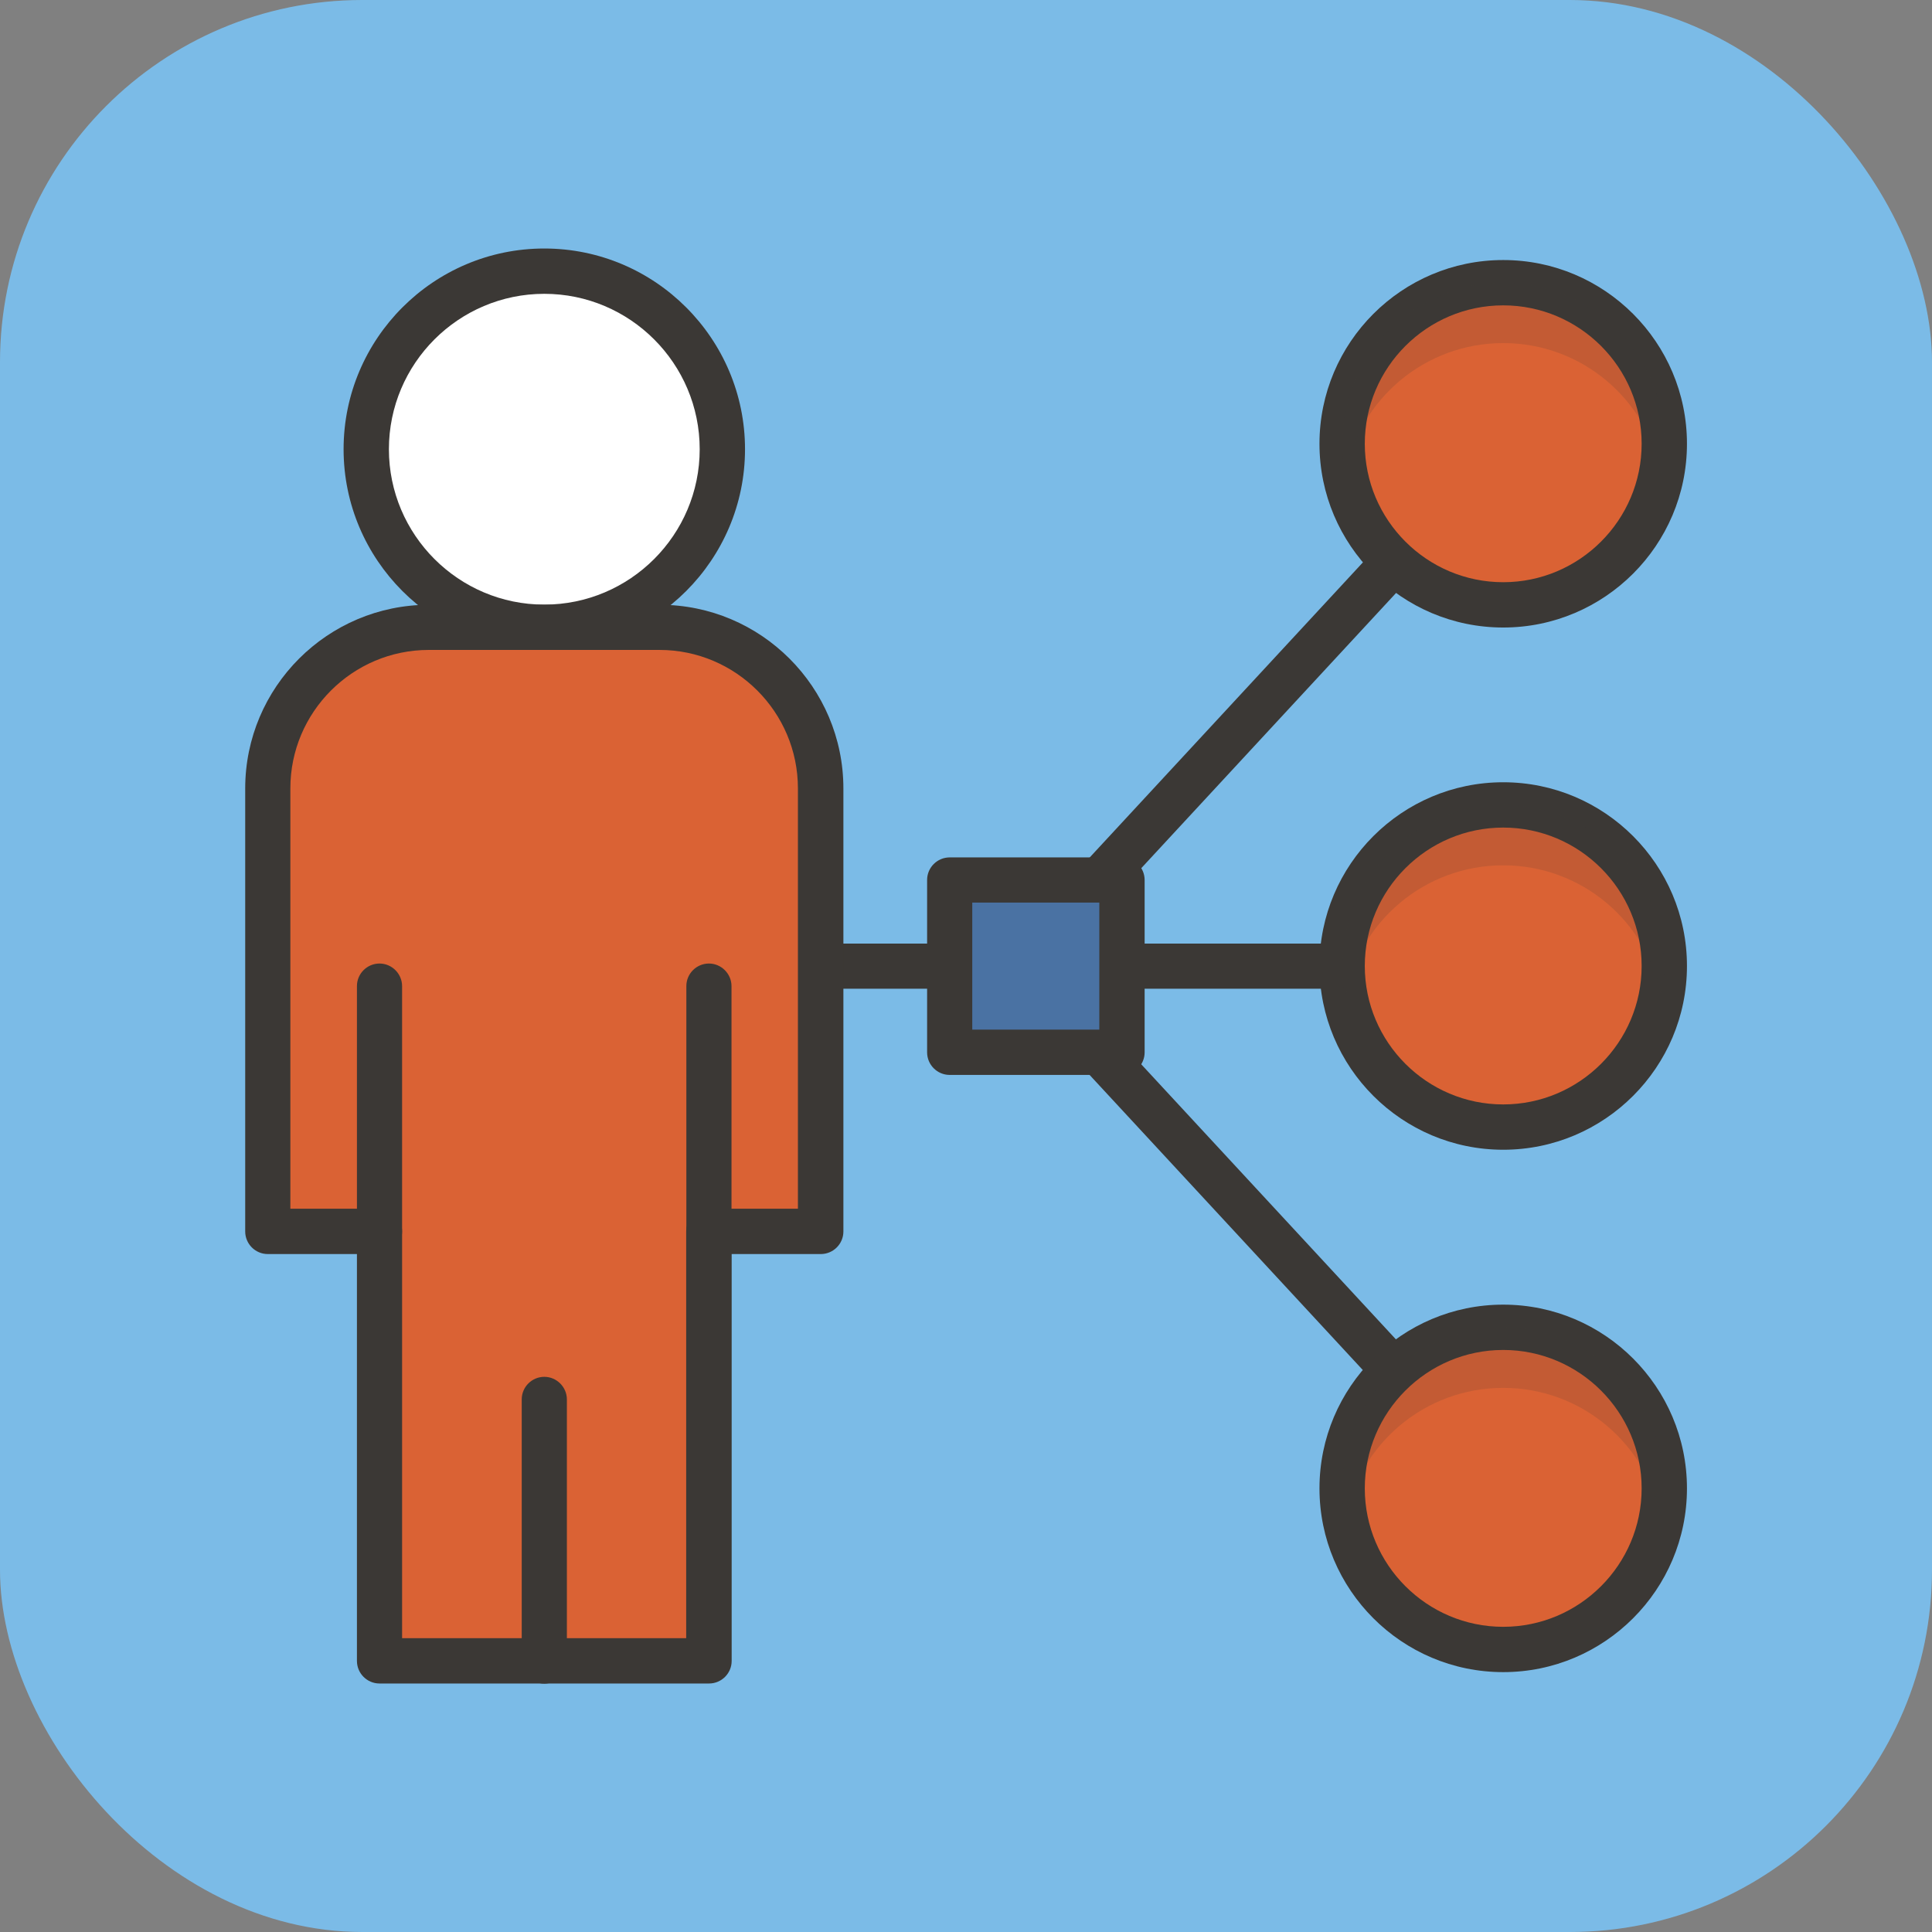
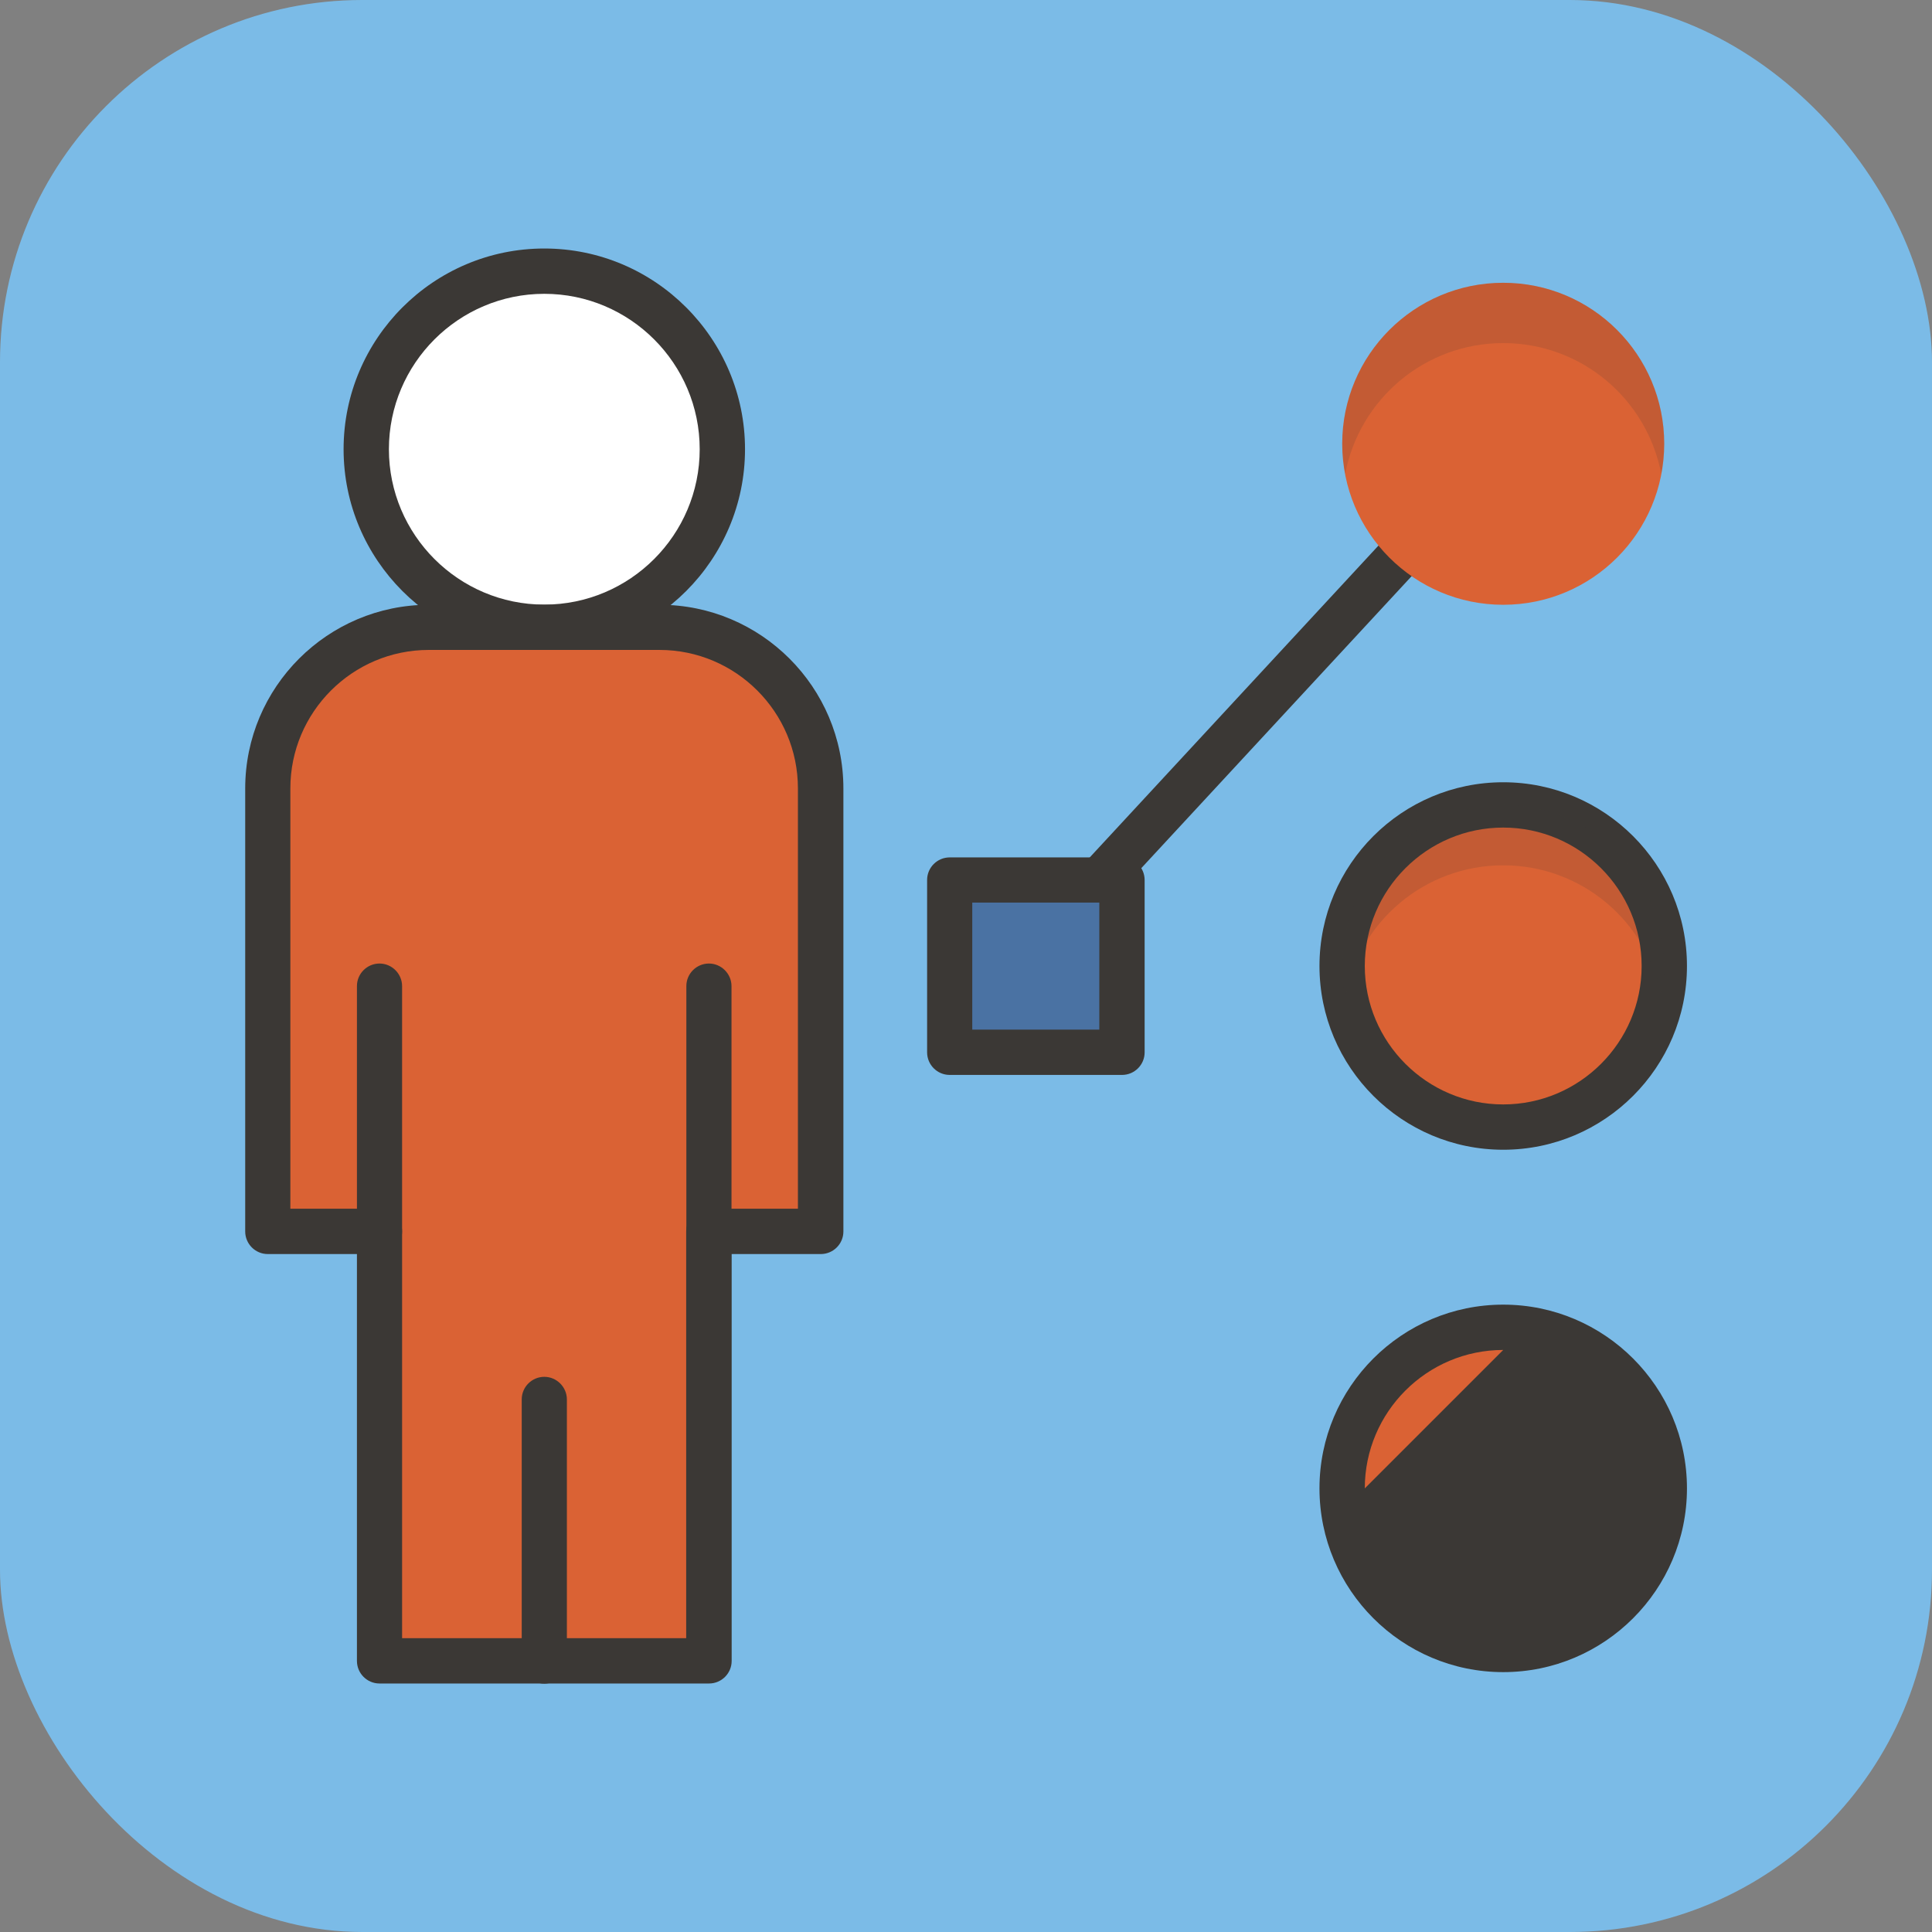
<svg xmlns="http://www.w3.org/2000/svg" id="Calque_2" data-name="Calque 2" viewBox="0 0 117.24 117.24">
  <rect x="0" y="0" width="117.24" height="117.24" fill="#808080" stroke="none" />
  <defs>
    <style>
      .cls-1 {
        fill: #3b3835;
      }

      .cls-1, .cls-2, .cls-3, .cls-4, .cls-5, .cls-6 {
        stroke-width: 0px;
      }

      .cls-2 {
        fill: #fbb900;
      }

      .cls-7 {
        opacity: .15;
      }

      .cls-3 {
        fill: #da6234;
      }

      .cls-4 {
        fill: #fff;
      }

      .cls-5 {
        fill: #7bbbe7;
      }

      .cls-6 {
        fill: #4a72a3;
      }
    </style>
  </defs>
  <g id="Calque_1-2" data-name="Calque 1">
    <rect class="cls-5" y="0" width="117.24" height="117.24" rx="21.98" ry="21.98" />
    <g>
-       <path class="cls-1" d="M91.22,60h-41.42c-.76,0-1.37-.62-1.37-1.37s.62-1.37,1.37-1.37h41.42c.76,0,1.37.62,1.37,1.37s-.62,1.37-1.37,1.37Z" />
      <g>
-         <line class="cls-2" x1="91.22" y1="26.93" x2="61.88" y2="58.62" />
        <path class="cls-1" d="M61.88,60c-.33,0-.67-.12-.93-.36-.56-.52-.59-1.39-.07-1.94l29.34-31.69c.52-.56,1.38-.59,1.94-.08.56.52.59,1.39.07,1.94l-29.34,31.69c-.27.29-.64.44-1.01.44Z" />
      </g>
      <g>
        <line class="cls-2" x1="91.22" y1="90.32" x2="61.88" y2="58.62" />
-         <path class="cls-1" d="M91.22,91.69c-.37,0-.74-.15-1.01-.44l-29.34-31.69c-.52-.56-.48-1.43.07-1.94.56-.51,1.43-.48,1.94.08l29.34,31.69c.52.56.48,1.43-.07,1.94-.26.24-.6.36-.93.36Z" />
      </g>
      <g>
        <g>
          <circle class="cls-4" cx="33.03" cy="27.26" r="10.81" transform="translate(-9.74 29.54) rotate(-42.58)" />
          <path class="cls-1" d="M33.03,39.44c-6.72,0-12.18-5.47-12.18-12.18s5.46-12.18,12.18-12.18,12.18,5.47,12.18,12.18-5.46,12.18-12.18,12.18ZM33.03,17.83c-5.2,0-9.43,4.23-9.43,9.43s4.23,9.43,9.43,9.43,9.43-4.23,9.43-9.43-4.23-9.43-9.43-9.43Z" />
        </g>
        <g>
          <path class="cls-3" d="M49.8,47.84v26.88h-6.78v26.06h-19.98v-26.06h-6.78v-26.88c0-5.4,4.38-9.78,9.78-9.78h14c5.42,0,9.78,4.38,9.78,9.78Z" />
          <path class="cls-1" d="M43.01,102.16h-19.98c-.76,0-1.37-.62-1.37-1.37v-24.69h-5.41c-.76,0-1.37-.62-1.37-1.37v-26.88c0-6.15,5-11.15,11.15-11.15h14c6.15,0,11.15,5,11.15,11.15v26.88c0,.76-.62,1.37-1.37,1.37h-5.41v24.69c0,.76-.62,1.37-1.37,1.37ZM24.41,99.41h17.23v-24.69c0-.76.62-1.37,1.37-1.37h5.41v-25.51c0-4.63-3.77-8.4-8.4-8.4h-14c-4.63,0-8.4,3.77-8.4,8.4v25.51h5.41c.76,0,1.37.62,1.37,1.37v24.69Z" />
        </g>
        <path class="cls-1" d="M33.03,102.17c-.76,0-1.37-.62-1.37-1.37v-15.88c0-.76.62-1.37,1.37-1.37s1.37.62,1.37,1.37v15.88c0,.76-.62,1.37-1.37,1.37Z" />
        <path class="cls-1" d="M23.03,76.1c-.76,0-1.37-.62-1.37-1.37v-14.89c0-.76.62-1.37,1.37-1.37s1.37.62,1.37,1.37v14.89c0,.76-.62,1.37-1.37,1.37Z" />
        <path class="cls-1" d="M43.02,76.1c-.76,0-1.37-.62-1.37-1.37v-14.89c0-.76.62-1.37,1.37-1.37s1.37.62,1.37,1.37v14.89c0,.76-.62,1.37-1.37,1.37Z" />
      </g>
      <circle class="cls-3" cx="91.22" cy="26.93" r="9.77" />
-       <path class="cls-1" d="M91.22,38.08c-6.15,0-11.15-5-11.15-11.15s5-11.15,11.15-11.15,11.15,5,11.15,11.15-5,11.15-11.15,11.15ZM91.22,18.53c-4.63,0-8.4,3.77-8.4,8.4s3.77,8.4,8.4,8.4,8.4-3.77,8.4-8.4-3.77-8.4-8.4-8.4Z" />
      <circle class="cls-3" cx="91.22" cy="58.62" r="9.77" />
      <path class="cls-1" d="M91.22,69.77c-6.15,0-11.15-5-11.15-11.15s5-11.15,11.15-11.15,11.15,5,11.15,11.15-5,11.15-11.15,11.15ZM91.22,50.22c-4.63,0-8.4,3.77-8.4,8.4s3.77,8.4,8.4,8.4,8.4-3.77,8.4-8.4-3.77-8.4-8.4-8.4Z" />
      <circle class="cls-3" cx="91.22" cy="90.32" r="9.77" />
-       <path class="cls-1" d="M91.22,101.47c-6.15,0-11.15-5-11.15-11.15s5-11.15,11.15-11.15,11.15,5,11.15,11.15-5,11.15-11.15,11.15ZM91.22,81.92c-4.63,0-8.4,3.77-8.4,8.4s3.77,8.4,8.4,8.4,8.4-3.77,8.4-8.4-3.77-8.4-8.4-8.4Z" />
+       <path class="cls-1" d="M91.22,101.47c-6.15,0-11.15-5-11.15-11.15s5-11.15,11.15-11.15,11.15,5,11.15,11.15-5,11.15-11.15,11.15ZM91.22,81.92c-4.63,0-8.4,3.77-8.4,8.4Z" />
      <g class="cls-7">
        <path class="cls-1" d="M91.22,20.82c4.77,0,8.73,3.42,9.59,7.94.11-.59.18-1.2.18-1.83,0-5.4-4.38-9.77-9.77-9.77s-9.77,4.38-9.77,9.77c0,.63.07,1.24.18,1.83.86-4.52,4.82-7.94,9.59-7.94Z" />
      </g>
      <g class="cls-7">
        <path class="cls-1" d="M91.22,52.51c4.77,0,8.73,3.42,9.59,7.94.11-.59.18-1.2.18-1.83,0-5.4-4.38-9.77-9.77-9.77s-9.77,4.38-9.77,9.77c0,.63.07,1.24.18,1.83.86-4.52,4.82-7.94,9.59-7.94Z" />
      </g>
      <g class="cls-7">
-         <path class="cls-1" d="M91.22,84.22c4.77,0,8.73,3.42,9.59,7.94.11-.59.18-1.2.18-1.83,0-5.4-4.38-9.77-9.77-9.77s-9.77,4.38-9.77,9.77c0,.63.07,1.24.18,1.83.86-4.52,4.82-7.94,9.59-7.94Z" />
-       </g>
+         </g>
      <g>
        <rect class="cls-6" x="57.63" y="53.39" width="10.46" height="10.46" />
        <path class="cls-1" d="M68.09,65.23h-10.46c-.76,0-1.37-.62-1.37-1.37v-10.46c0-.76.62-1.37,1.37-1.37h10.46c.76,0,1.37.62,1.37,1.37v10.46c0,.76-.62,1.37-1.37,1.37ZM59,62.48h7.71v-7.71h-7.71v7.71Z" />
      </g>
    </g>
  </g>
</svg>